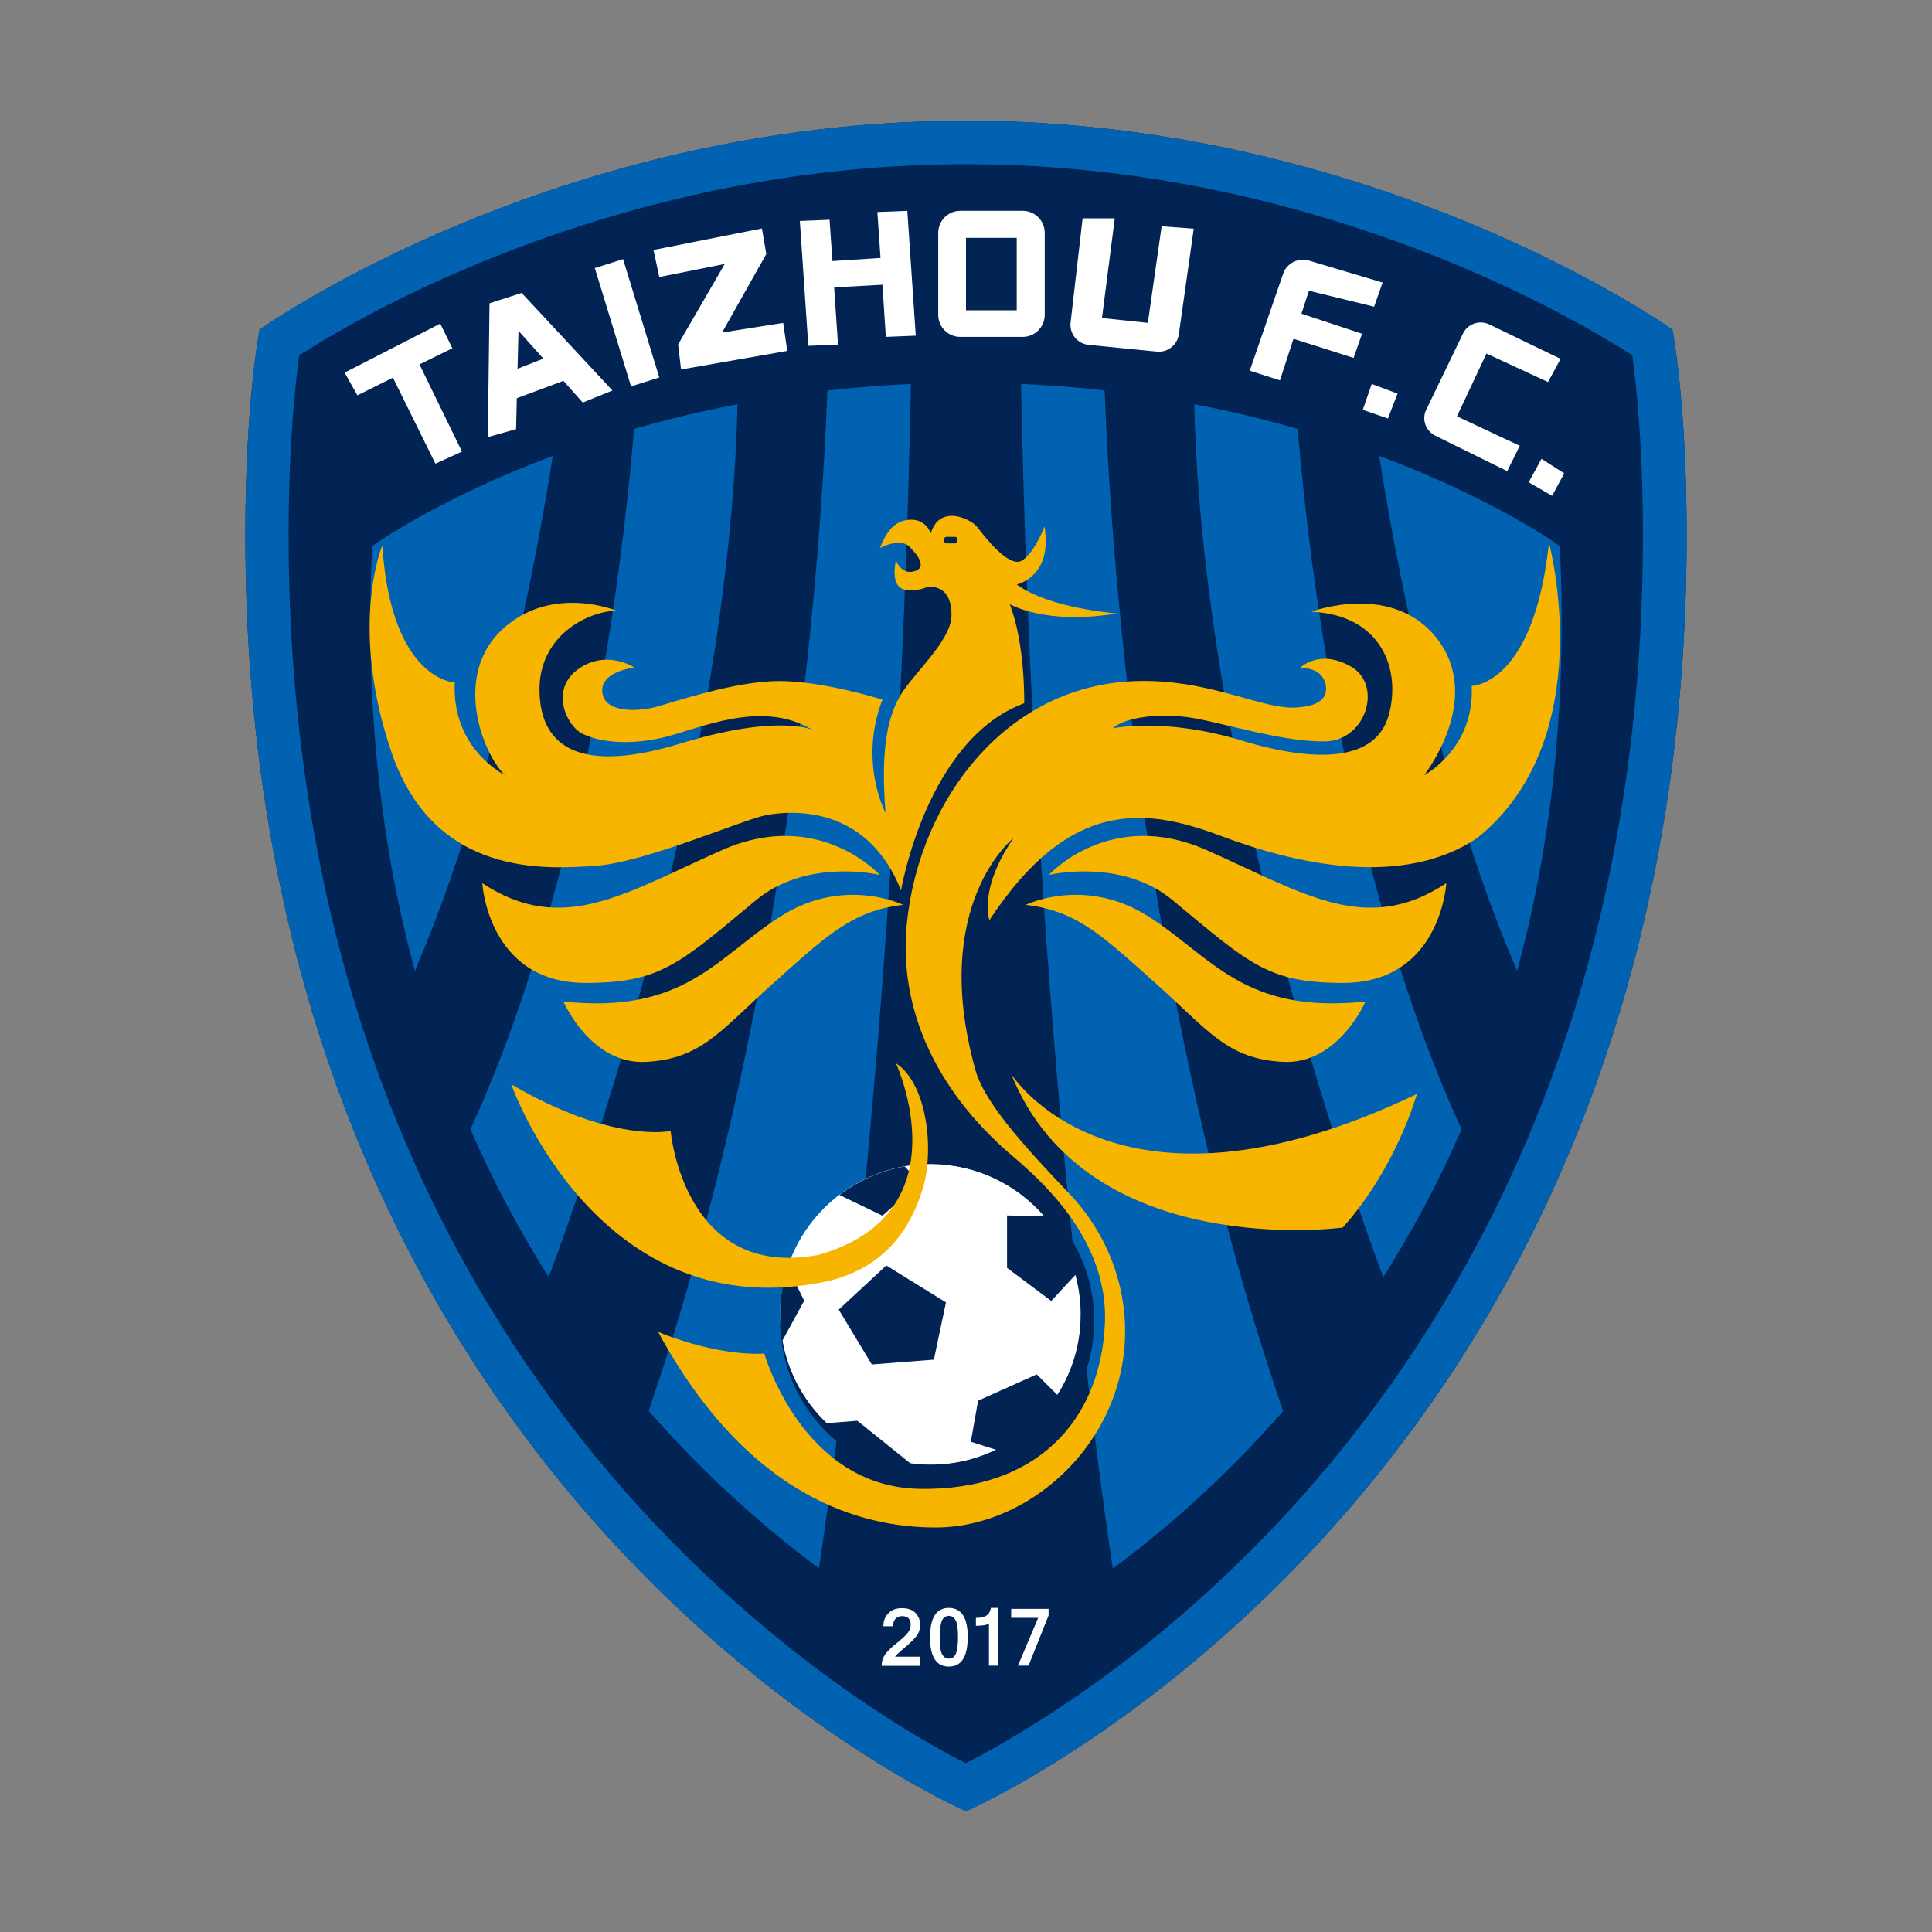
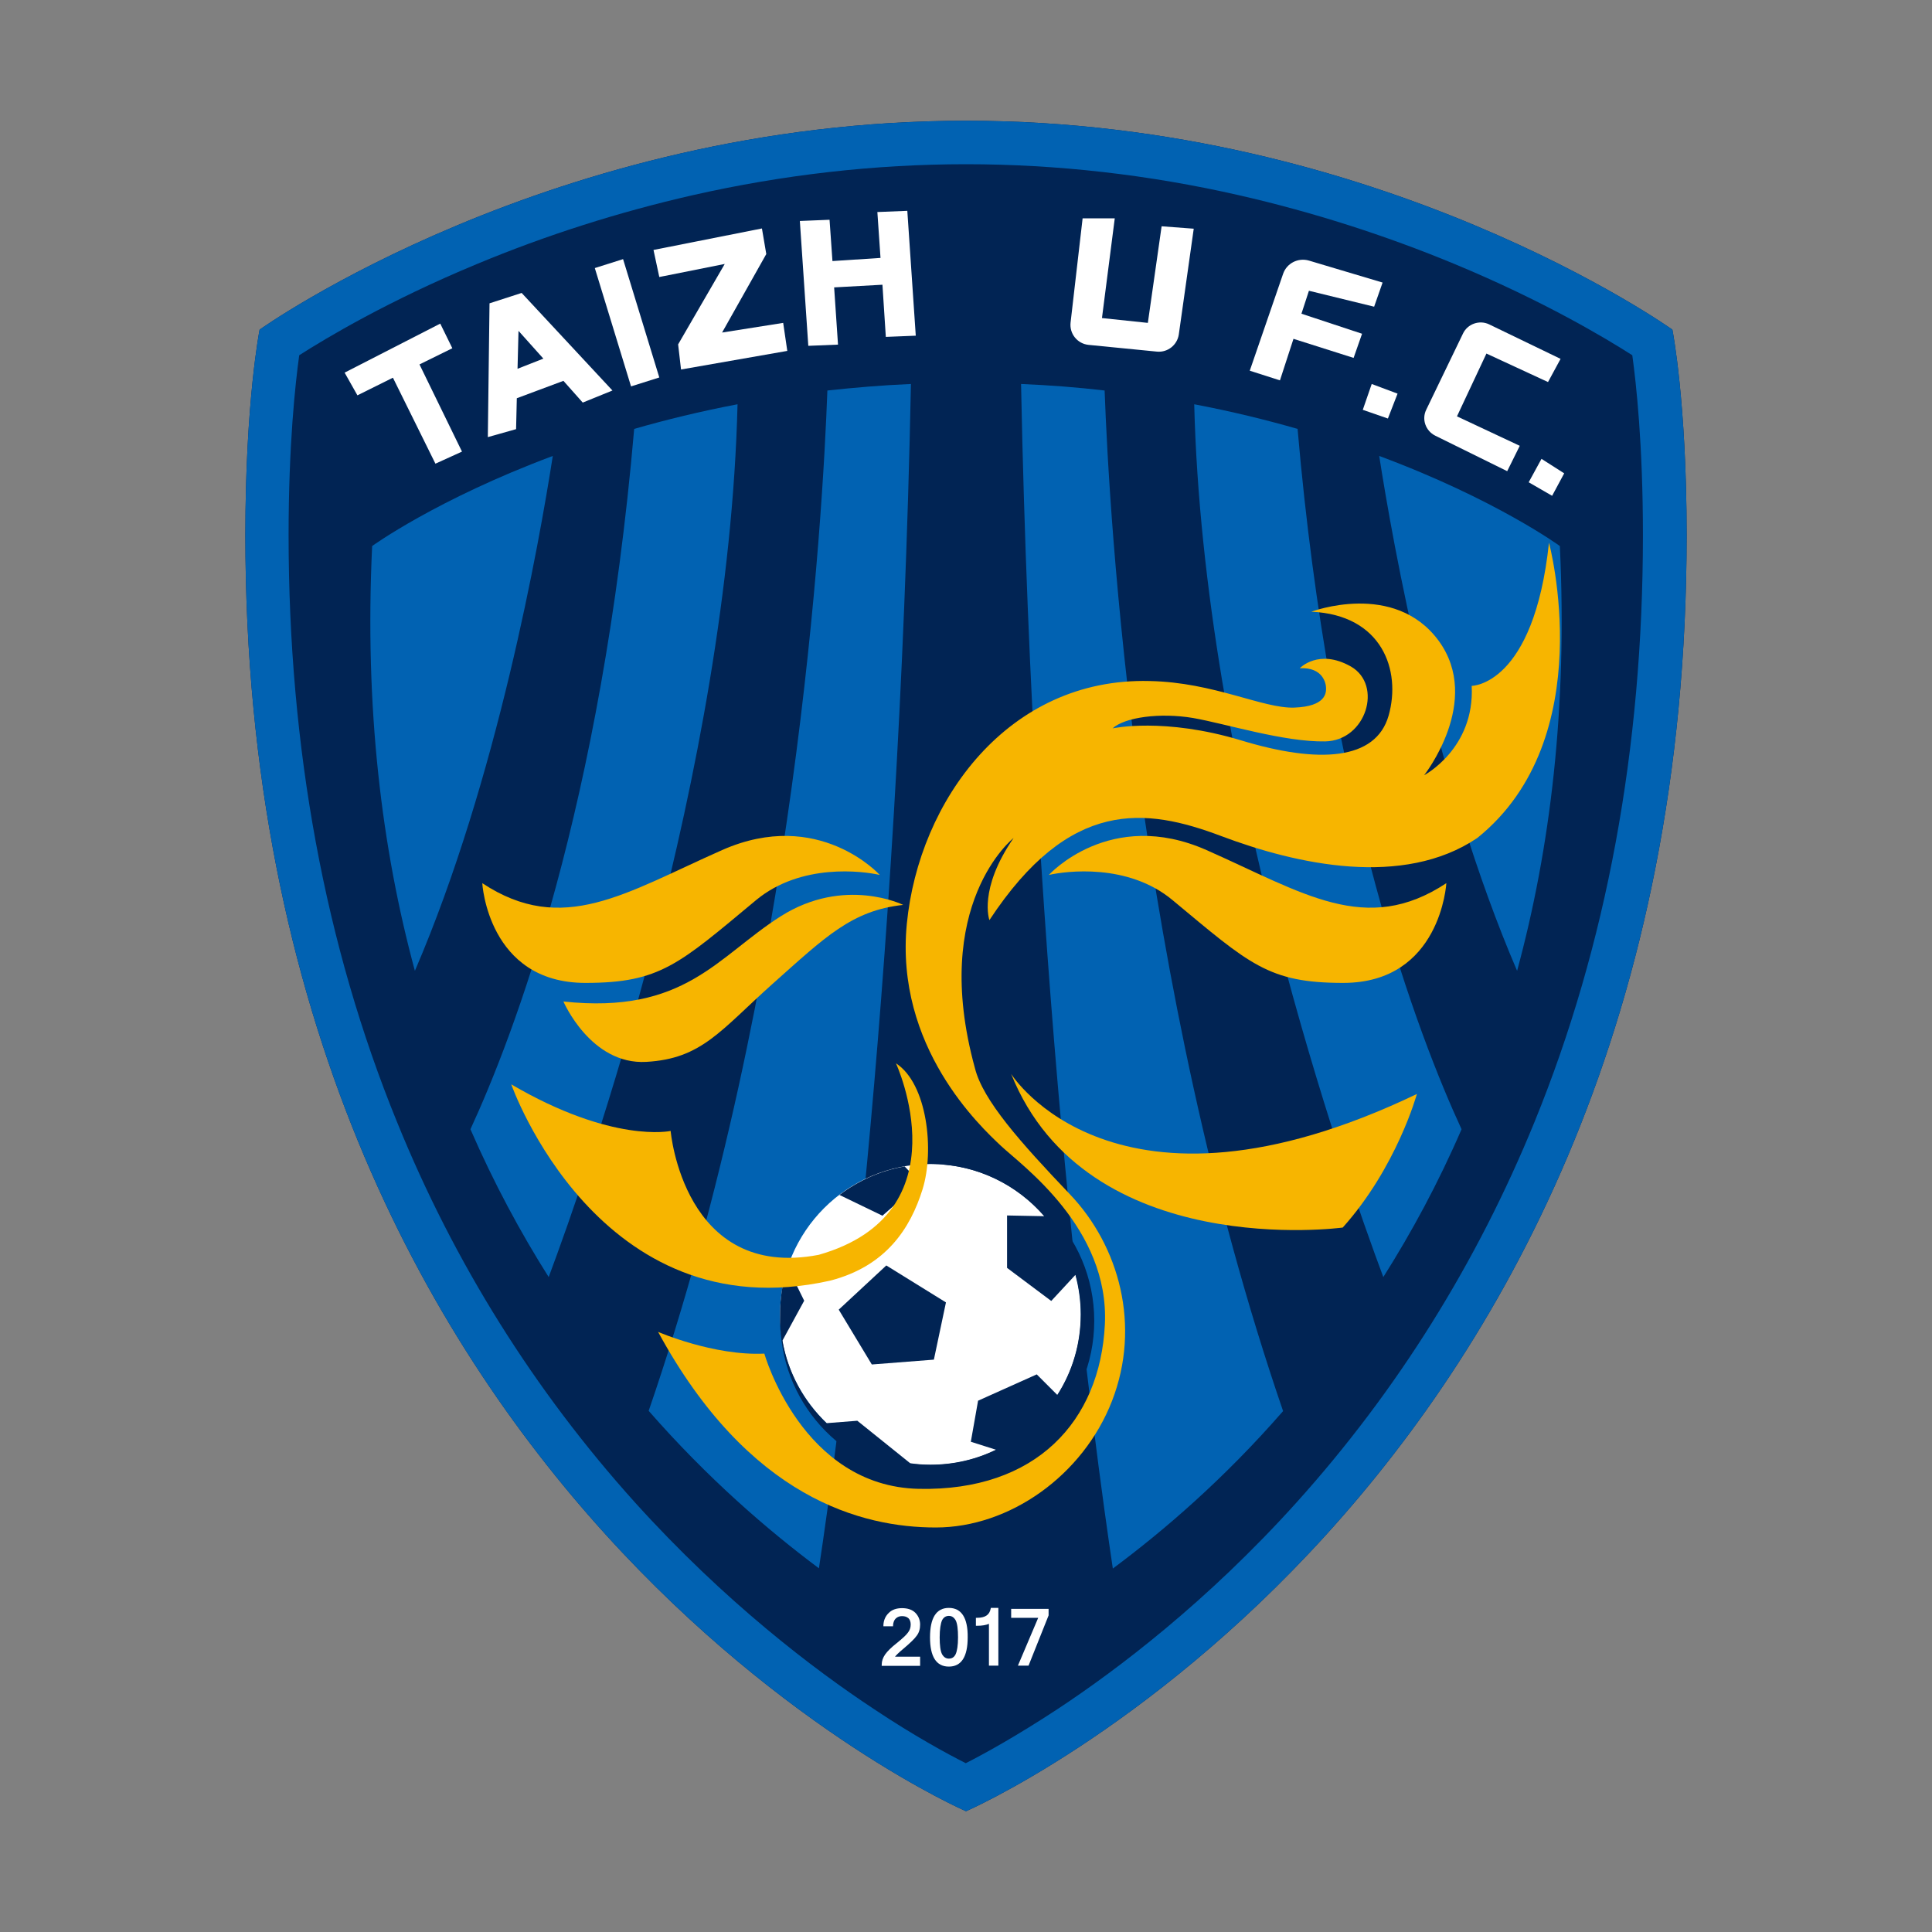
<svg xmlns="http://www.w3.org/2000/svg" version="1.1" x="0px" y="0px" viewBox="0 0 800 800" style="enable-background:new 0 0 800 800;" xml:space="preserve">
  <rect x="0" y="0" width="800" height="800" fill="#808080" stroke="none" />
  <style type="text/css">
	.st0{fill:#012454;}
	.st1{fill:#0162B2;}
	.st2{fill:#FFFFFF;}
	.st3{fill:#F7B500;}
</style>
  <g>
    <g>
      <g>
        <g>
          <path class="st0" d="M692.5,136.5c0,0-121-86.5-292.5-86.5s-292.5,86.5-292.5,86.5s-5.9,29.6-5.9,85.1      C101.6,620.6,400,750,400,750s298.4-129.4,298.4-528.4C698.4,166.1,692.5,136.5,692.5,136.5z" />
          <path class="st1" d="M400,68c37.5,0,75.7,4.3,113.3,12.9c30.2,6.9,60.3,16.5,89.2,28.5c36.6,15.2,62.3,30.6,73.4,37.7      c1.6,11.6,4.4,36.9,4.4,74.5c0,88.2-15.1,170-44.9,243c-23.8,58.3-56.9,111.3-98.5,157.5c-37.1,41.2-74.3,69.3-99,85.6      c-16.9,11.1-30.3,18.5-38,22.4c-7.7-3.9-21.2-11.2-38-22.4c-24.7-16.3-61.8-44.4-99-85.6c-41.6-46.2-74.8-99.1-98.5-157.5      c-29.8-73-44.9-154.8-44.9-243c0-37.6,2.8-62.9,4.4-74.5c11.1-7.1,36.8-22.5,73.4-37.7c29-12.1,59-21.6,89.2-28.5      C324.3,72.3,362.5,68,400,68 M400,50c-171.5,0-292.5,86.5-292.5,86.5s-5.9,29.6-5.9,85.1C101.6,620.6,400,750,400,750      s298.4-129.4,298.4-528.4c0-55.5-5.9-85.1-5.9-85.1S571.5,50,400,50L400,50z" />
        </g>
        <g>
          <path class="st1" d="M572.8,528.8c11.7-18.5,22.7-38.8,32.4-61.2c-17.7-38.3-54.4-133.8-67.9-290c-13.2-3.8-27.5-7.3-42.8-10.2      C498.3,319.2,556.6,485.5,572.8,528.8z" />
          <path class="st1" d="M628.2,402c13.7-50.5,20.9-108.8,17.7-175.9c0,0-26.6-19.4-74.8-37.3C576.8,225.3,594.1,322.7,628.2,402z" />
          <path class="st1" d="M194.8,467.6c9.7,22.3,20.7,42.7,32.4,61.2c16.2-43.3,74.5-209.6,78.2-361.4c-15.3,2.9-29.6,6.4-42.8,10.2      C249.1,333.9,212.5,429.3,194.8,467.6z" />
          <path class="st1" d="M377.2,159c-11.9,0.5-23.5,1.5-34.6,2.7c-1.9,52.2-12.8,244.6-74,422.5c24.4,27.9,49.2,49.3,70.5,65.2      C346.6,600,372.1,414.2,377.2,159z" />
          <path class="st1" d="M228.9,188.8c-48.2,18-74.8,37.3-74.8,37.3c-3.2,67.1,4,125.4,17.7,175.9      C205.9,322.7,223.2,225.3,228.9,188.8z" />
          <path class="st1" d="M457.4,161.7c-11.1-1.3-22.6-2.2-34.6-2.7c5,255.2,30.6,441,38,490.5c21.4-15.9,46.2-37.3,70.5-65.2      C470.2,406.3,459.3,214,457.4,161.7z" />
        </g>
        <g>
          <circle class="st2" cx="385.3" cy="544.3" r="62.3" />
          <g>
            <polygon class="st0" points="386.7,563 391.7,539.3 367,524 347.3,542.3 361,565      " />
            <path class="st0" d="M381,489.7l-6.4-6.7c-10,1.7-19.2,5.9-27,11.8l17.8,8.6L381,489.7z" />
            <path class="st0" d="M388,482c-0.5,0-0.9,0-1.4,0c18.3,0.4,34.6,8.7,45.8,21.6l-15.4-0.3V525l18.3,13.7l10-10.8       c1.4,5.2,2.2,10.7,2.2,16.4c0,12.2-3.5,23.7-9.7,33.3l-8.5-8.5L405,580l-3,17l10.4,3.3c-8.2,4-17.4,6.2-27.1,6.2       c-2.9,0-5.7-0.2-8.4-0.6L355,588.3l-12.7,1c-9.4-9-16-20.8-18.3-34.2l9-16.5l-6.9-14c-2,6.2-3.1,12.7-3.1,19.5       c0,0.5,0,0.9,0,1.4c0,0.5,0,0.9,0,1.4c0,0.9,0,1.9,0.1,2.8c0,0.4,0,0.8,0.1,1.2c0,0.4,0.1,0.8,0.1,1.3       c2.7,33.4,30.6,59.7,64.8,59.7c35.9,0,65-29.1,65-65S423.9,482,388,482z" />
          </g>
        </g>
        <path class="st3" d="M418.7,444.7c0,0,42.7,68.3,168,8.3c0,0-8.3,30.3-30.7,55.3C556,508.3,450,522.7,418.7,444.7z" />
        <path class="st3" d="M371,440.3c0,0,28.7,62-32,79.3c-56,10.7-61.3-51.3-61.3-51.3s-24,5.3-66-19.3c0,0,36,102.7,132,81.3     c23.3-6,33.3-21.8,38.3-37.8S384,448.7,371,440.3z" />
-         <path class="st3" d="M424.7,374.7c0,0,24.3-12,50.7,4.7c26.3,16.7,39.7,40.7,90,35.3c0,0-11.3,26.3-34.3,25     c-23-1.3-30.7-13-52.3-32.3C457,388,446,377,424.7,374.7z" />
        <path class="st3" d="M434.3,362.3c0,0,25.3-28,65.3-10.3s66,35.7,99.3,13.7c0,0-2.3,41.3-42.7,41.3c-31,0-38.7-7.7-70.7-34.3     C467,357.3,441.3,360.7,434.3,362.3z" />
        <path class="st3" d="M374,374.7c0,0-24.3-12-50.7,4.7c-26.3,16.7-39.7,40.7-90,35.3c0,0,11.3,26.3,34.3,25     c23-1.3,30.7-13,52.3-32.3C341.7,388,352.7,377,374,374.7z" />
        <path class="st3" d="M364.3,362.3c0,0-25.3-28-65.3-10.3s-66,35.7-99.3,13.7c0,0,2.3,41.3,42.7,41.3c31,0,38.7-7.7,70.7-34.3     C331.7,357.3,357.3,360.7,364.3,362.3z" />
        <path class="st3" d="M272.5,551.5c0,0,23,10,44,9c0,0,15.5,55,64,56s75-28,77-68s-34.5-66-43-74s-44-41-39-92s42-102,100.5-100.5     c26.7,0.5,47,11.5,60,11s13.1-6.1,13.1-8s-1.2-8.8-10.9-8.3c0,0,7.8-8.3,21.2-0.7c13.3,7.7,6.3,30.7-10.7,31s-41-7.3-54.7-9.7     c-13.7-2.3-28.3-0.3-33.3,4.3c0,0,21.3-4.7,53.3,5c32,9.7,55.7,8.3,61-10.3c5.3-18.7-2.7-41.7-32-43c0,0,34.3-13,52.7,12     c18.3,25-6,55.7-6,55.7s21-11,19.7-37c0,0,25.7,0,32-59.3c0,0,21.7,81-29.7,122.3c-30.7,20.7-74.7,11-106-0.8s-62.7-15.8-96,34.8     c0,0-4.7-12.7,10-34c0,0-34.7,27.3-16,95.3c3.3,13.3,18.8,30.7,39.3,52.2s29.5,54.5,17.5,85.5s-42.5,52.5-73,52.5     S310,620.5,272.5,551.5z" />
-         <path class="st3" d="M462.5,254c0,0-28-2-41.5-12c0,0,15-3,11.5-24c0,0-4.2,11.2-9.5,14.2s-15.5-10.2-18.2-13.8     s-15.8-9.8-19.4,2.5c0,0-1.7-5.7-8-5.7c-6.3,0-10.2,4.2-13,11.7c0,0,8.2-4.5,12.2-0.5s7.2,8.8,1.8,10.2C373,238,371,232,371,232     s-3,12,4.7,12.3c7.7,0.3,7-1.7,10.3-1.3c3.3,0.3,8,2.3,8,11.7c0,9.3-12.3,21-19,30s-10.7,22.7-8.3,52c0,0-11.3-21.3-1.3-47     c0,0-24.3-7.7-42.7-7.7c-18.3,0-43.7,8.7-51,10.7c-7.3,2-21.3,2.7-22.3-6c-1-8.7,13.3-10.3,13.3-10.3s-11.7-7.7-23.3,0.7     c-11.7,8.3-5,23.3,1.7,26.7c6.7,3.3,18.3,5,33,1.7s40.7-16.3,62.3-3.3c0,0-14.3-6.7-54.7,5.7c-40.3,12.3-57.7,2.3-58.3-21.3     c-0.7-23.7,20.7-33.7,32-33.7c0,0-27.3-11.3-47.7,8c-20.3,19.3-7.7,51.3,1.3,60c0,0-22-10.7-20.7-38.3c0,0-26.3-0.7-30-56.7     c0,0-14,33,3.7,85.3c17.7,52.3,64.3,48.7,84.7,47.3c20.3-1.3,61.3-19.3,70.7-21c9.3-1.7,41.3-5,55.7,31.2c0,0,10.5-62.5,51-77.5     c0,0,0.5-24.5-6-41C418,250,432.5,259,462.5,254z M395.5,225h-3.6c-0.5,0-1-0.4-1-1v-0.7c0-0.5,0.4-1,1-1h3.6c0.5,0,1,0.4,1,1     v0.7C396.5,224.6,396,225,395.5,225z" />
      </g>
      <g>
        <polygon class="st2" points="191.3,187 173.7,150.9 187.3,144.2 182.3,134 142.7,154.3 148,163.7 162.7,156.4 180.3,192    " />
        <path class="st2" d="M241.3,166.7l12.3-5L216,121.3l-13.3,4.3L202,181l11.7-3.3l0.3-12.8l19.3-7.2L241.3,166.7z M214.3,152.7     l0.4-15.7l10.3,11.5L214.3,152.7z" />
        <polygon class="st2" points="246.3,111 258,107.3 273,156.3 261.3,160    " />
        <polygon class="st2" points="270.6,103.5 315.5,94.6 317.3,105.2 299,137.7 324.3,133.7 326,145.3 282,153 280.8,142.6      300.1,109.3 273,114.7    " />
        <polygon class="st2" points="366.8,139.5 379.2,139 375.7,87.3 363.3,87.8 364.6,106.8 344.7,108.1 343.5,91 331.2,91.5      334.7,143.2 347,142.7 345.4,119 365.4,117.9    " />
-         <path class="st2" d="M388.5,96.4v34c0,5,4.1,9.1,9.1,9.1h25.9c5,0,9.1-4.1,9.1-9.1v-34c0-5-4.1-9.1-9.1-9.1h-25.9     C392.6,87.3,388.5,91.4,388.5,96.4z M421,128.5h-21v-30h21V128.5z" />
        <path class="st2" d="M448.3,90.3l-5,43.3c-0.5,4.6,2.8,8.7,7.4,9.2l28.4,2.8c4.4,0.4,8.3-2.7,9-7l6.2-43.9l-13.3-1l-5.7,40l-19-2     l5.3-41.3H448.3z" />
        <path class="st2" d="M569,127l3.5-10l-30.5-9.1c-4.5-1.3-9.2,1.1-10.7,5.5l-13.8,40.1l12.5,4l5.6-17.2l24.9,7.9l3.5-10l-25.1-8.3     l3.1-9.5L569,127z" />
        <path class="st2" d="M646.2,148.6l-5.2,9.6l-25.5-11.8l-12.2,26l26,12.2l-5.2,10.5l-29.8-14.7c-4-2-5.7-6.8-3.7-10.8l15.2-31.5     c1.9-4,6.8-5.7,10.8-3.8L646.2,148.6z" />
        <polygon class="st2" points="568,159 564.3,169.7 574.7,173.3 578.7,163    " />
        <polygon class="st2" points="638.3,190 633,199.7 642.7,205.3 647.7,196    " />
      </g>
    </g>
    <g>
      <path class="st2" d="M370.6,686c0.4-0.5,1.4-1.6,3.6-3.4c2.7-2.3,4.5-4,5.4-5.3c1-1.3,1.4-2.9,1.4-4.6c0-1.9-0.7-3.6-2-4.9    c-1.3-1.3-3.2-1.9-5.5-1.9c-2.2,0-4.1,0.6-5.4,1.9c-1.4,1.3-2.2,3-2.3,5.1l0,0.5h4l0-0.5c0.1-1.2,0.5-2.2,1.2-2.8    c0.7-0.6,1.5-0.9,2.5-0.9c1.2,0,2,0.3,2.7,0.9c0.6,0.6,0.9,1.5,0.9,2.6c0,1.3-0.4,2.4-1.2,3.4c-0.8,1.1-2.4,2.5-4.6,4.3    c-2.3,1.8-3.9,3.4-4.8,4.7c-0.9,1.3-1.4,2.7-1.4,4.2v0.5h15.9V686H370.6z" />
      <path class="st2" d="M392.9,665.8c-5.2,0-7.8,4.1-7.8,12.2c0,8,2.6,12.1,7.8,12.1c5.2,0,7.8-4.1,7.8-12.1    C400.8,669.9,398.1,665.8,392.9,665.8z M392.9,686.8c-1.2,0-2.1-0.6-2.8-1.8c-0.7-1.3-1-3.7-1-7c0-3.4,0.4-5.8,1-7.1    c0.6-1.2,1.6-1.8,2.8-1.8c1.2,0,2.1,0.6,2.8,1.8c0.7,1.3,1,3.7,1,7.1c0,3.4-0.4,5.7-1,7C395.1,686.2,394.2,686.8,392.9,686.8z" />
      <path class="st2" d="M410.3,665.8l-0.1,0.4c-0.5,2.5-2.3,3.7-5.6,3.7h-0.5v3.3h0.5c2.1,0,3.7-0.3,4.9-0.8v17.3h3.9v-23.9H410.3z" />
      <polygon class="st2" points="418.7,666.2 418.7,669.9 429.9,669.9 421.5,689.7 425.9,689.7 434.2,668.9 434.2,666.2   " />
    </g>
  </g>
</svg>